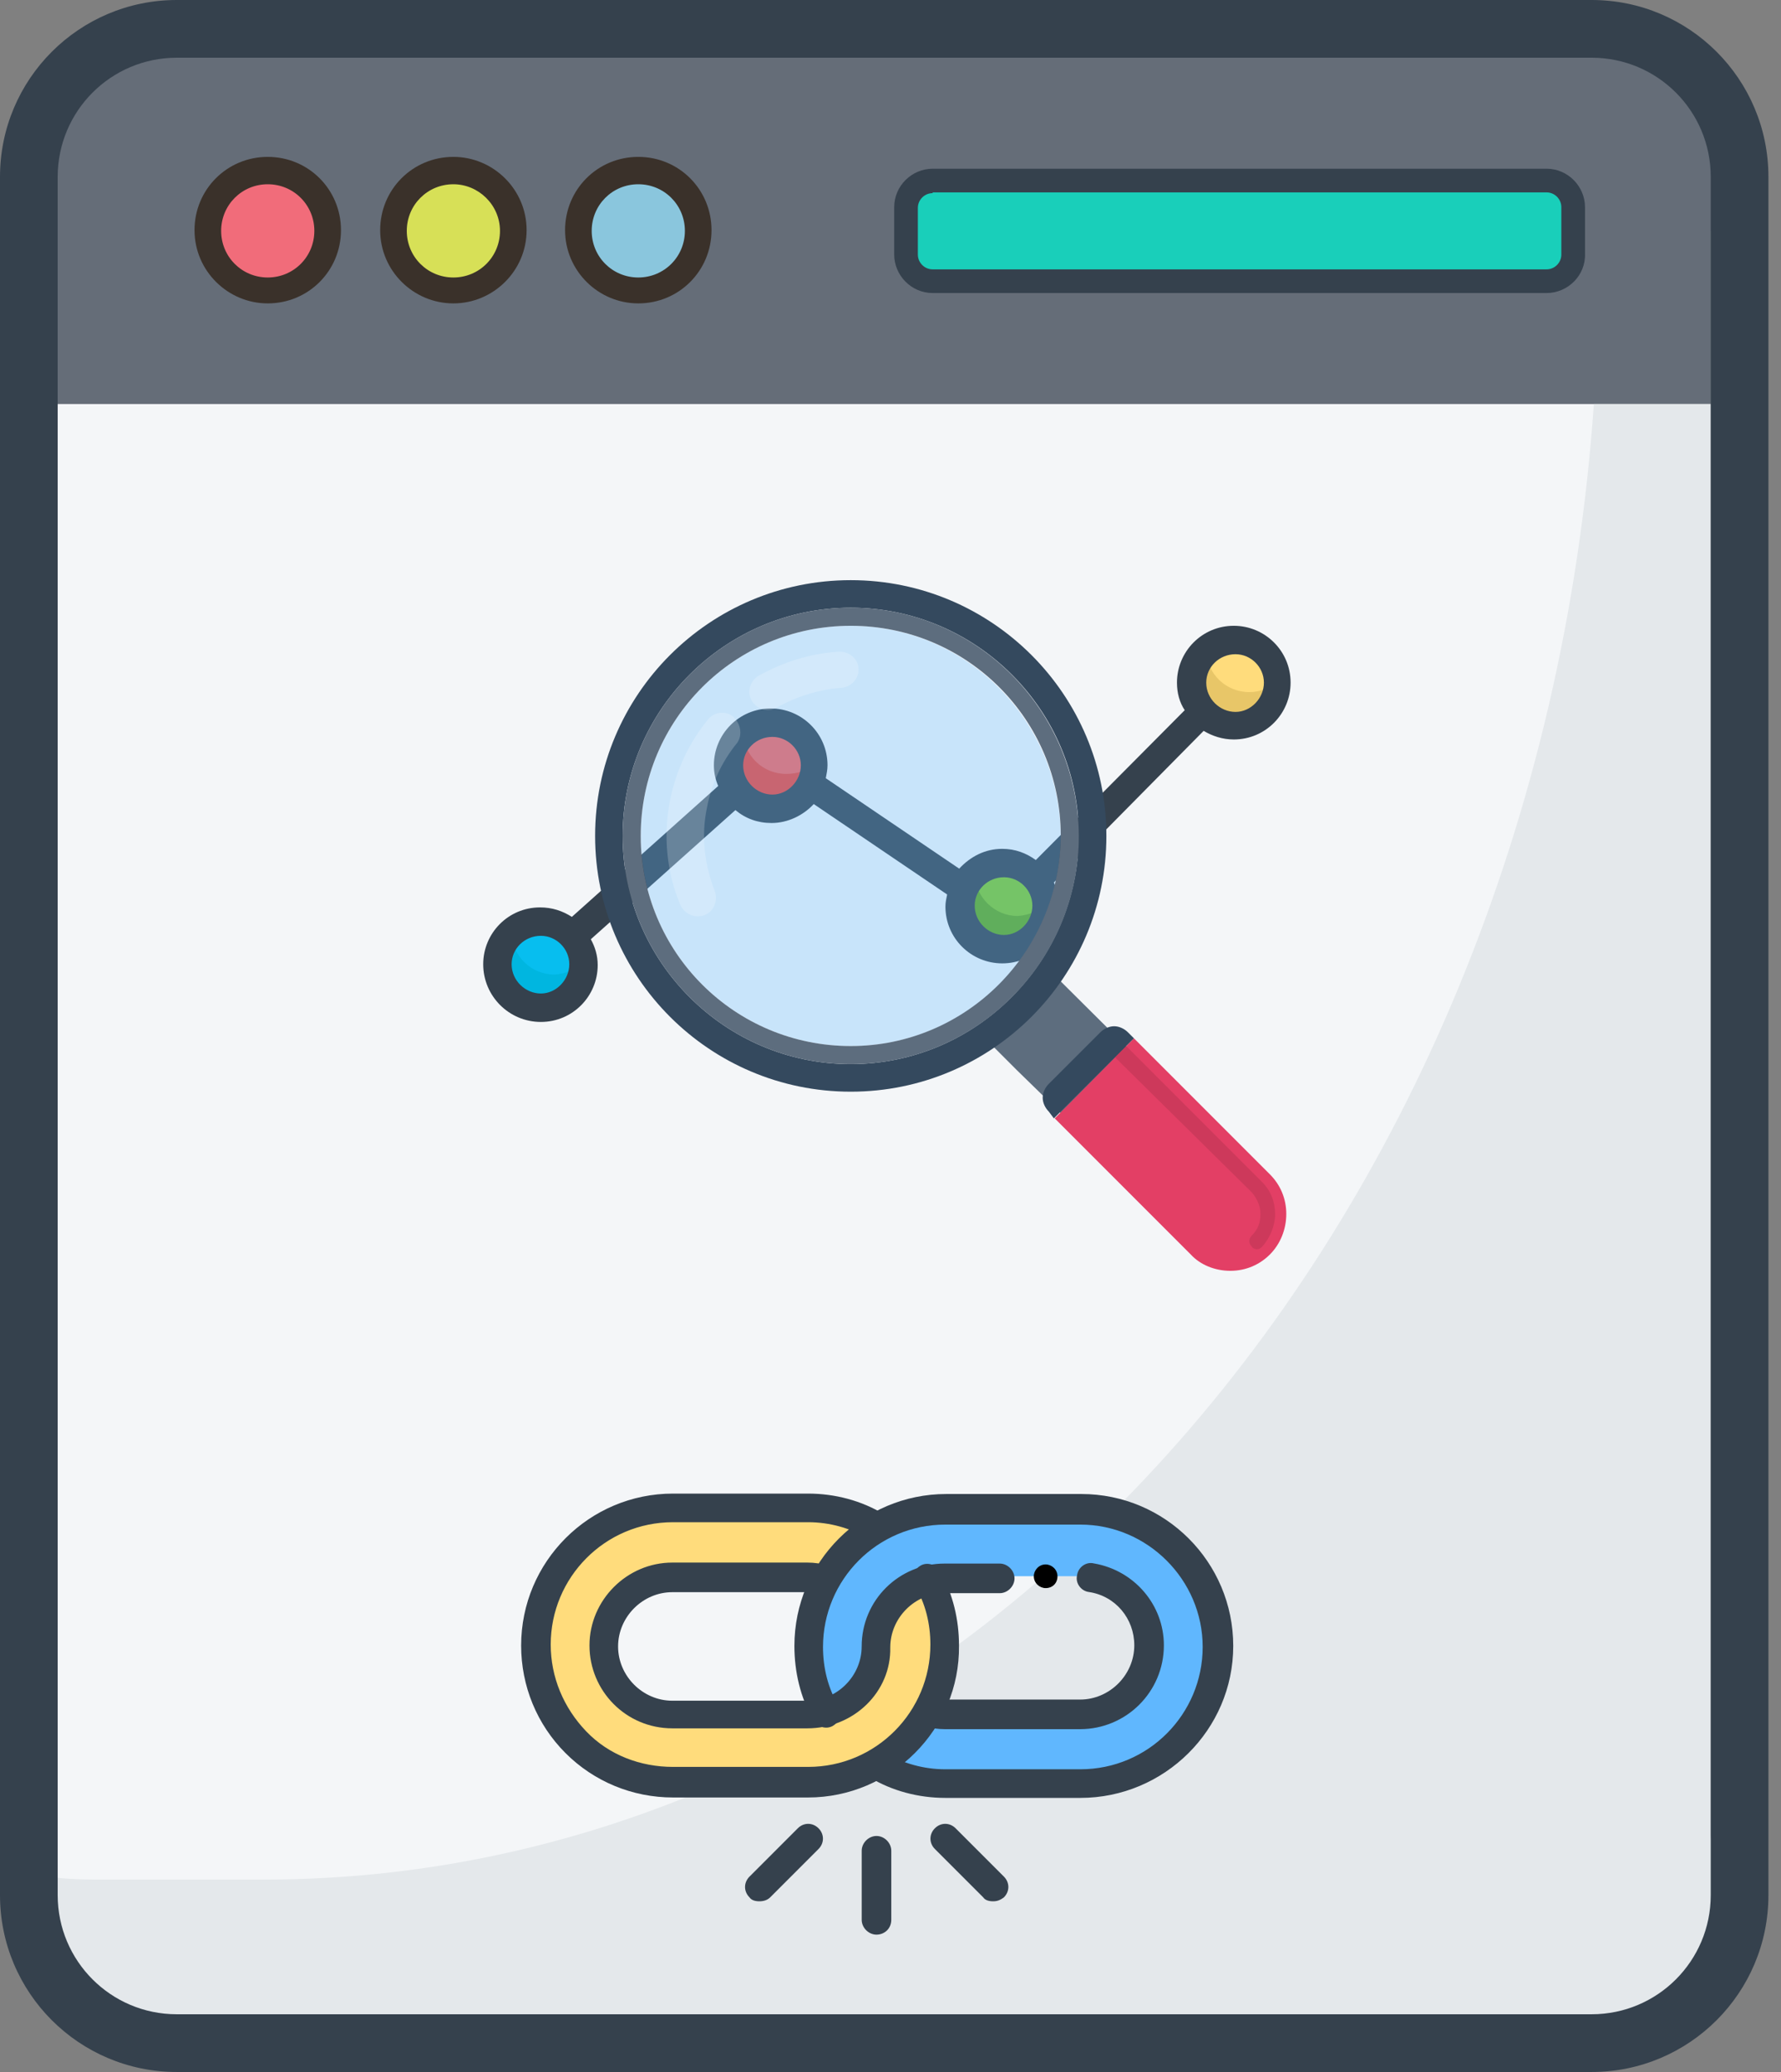
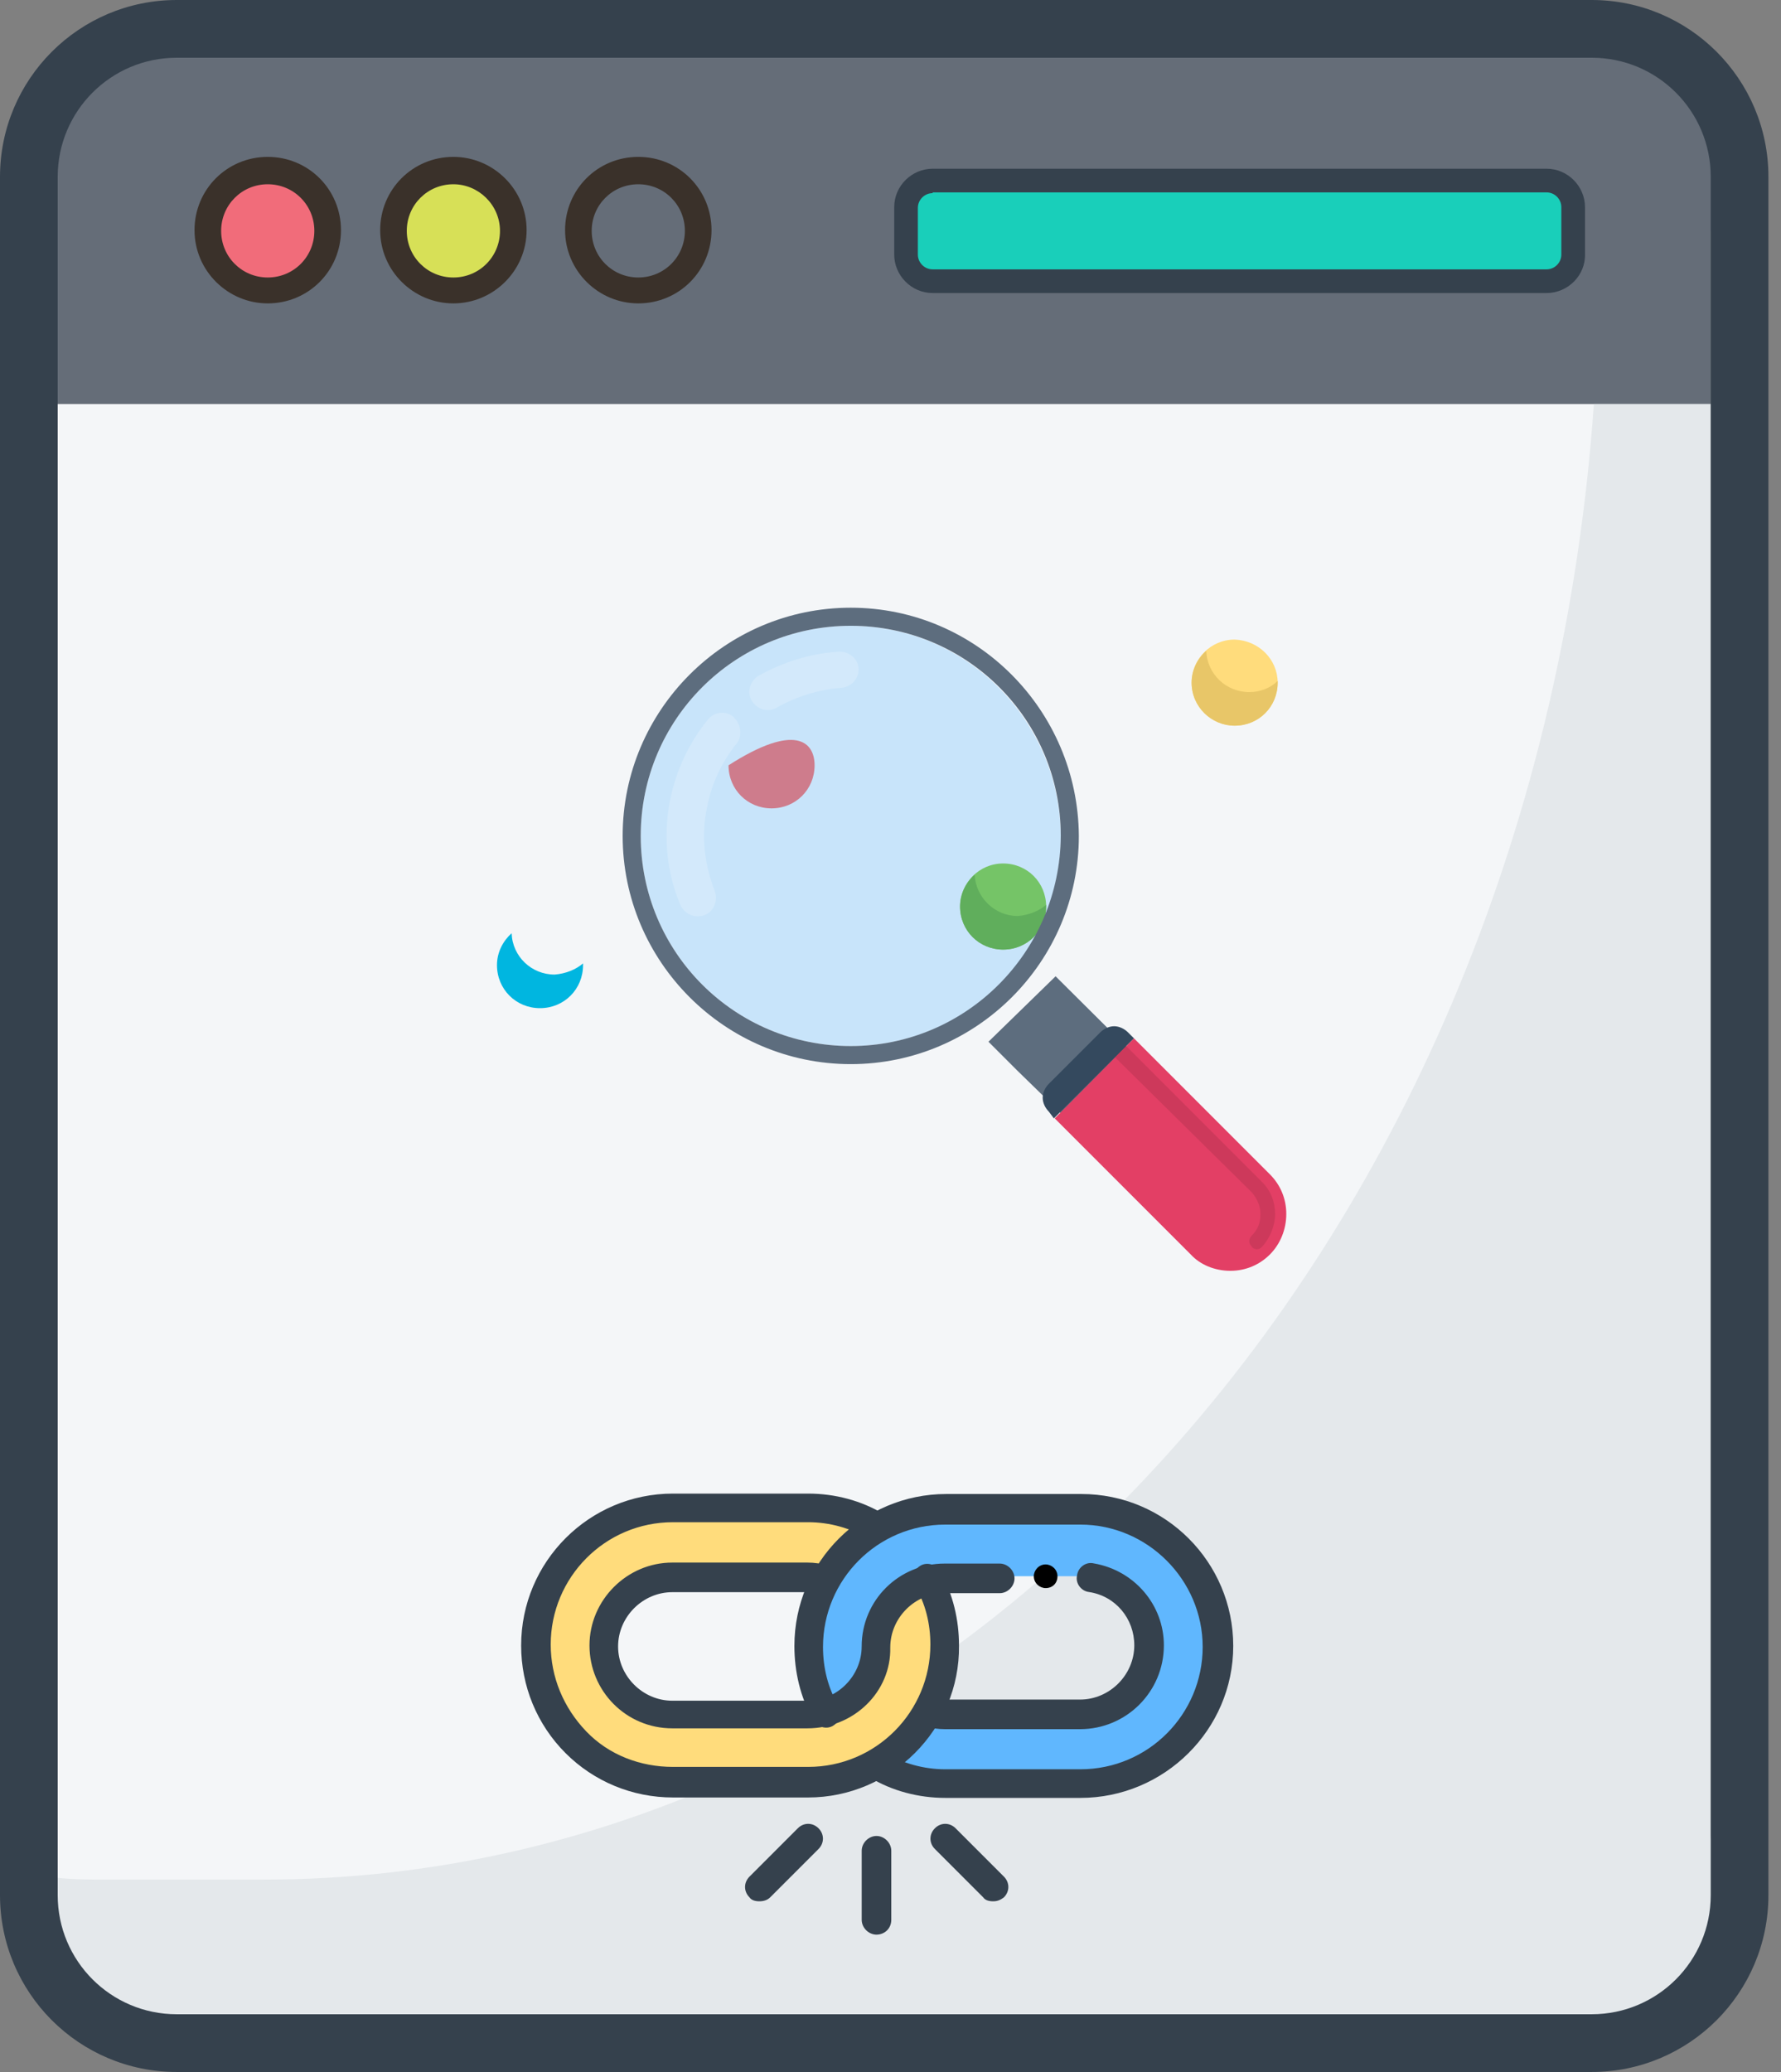
<svg xmlns="http://www.w3.org/2000/svg" width="129" height="150" viewBox="0 0 129 150" fill="none">
  <rect x="0" y="0" width="129" height="150" fill="#808080" stroke="none" />
  <g clip-path="url(#clip0_3991_6481)">
    <path d="M124.446 16.714H123.911V29.25H4.178V15.268L2.571 13.339L3.428 5.518L7.232 2.946L14.946 4.179H111.375V2.946L123.911 4.179L124.446 16.714Z" fill="#656D78" />
    <path d="M123.911 29.25V132.804C123.911 139.982 119.089 145.821 113.143 145.821H14.946C7.285 148.393 0.214 145.821 4.125 132.804V29.25H123.911Z" fill="#F4F6F8" />
    <path d="M123.911 29.25V132.804C124.393 139.714 127.982 148.232 113.143 145.821H14.946C1.928 147.375 1.928 140.893 3.321 135.804C4.125 136.018 6.053 136.071 6.857 136.071H19.125C69.375 136.071 111.214 89.625 115.446 29.25H123.911Z" fill="#E4E8EB" />
    <path d="M19.393 21.054C21.79 21.054 23.732 19.111 23.732 16.714C23.732 14.318 21.79 12.375 19.393 12.375C16.997 12.375 15.054 14.318 15.054 16.714C15.054 19.111 16.997 21.054 19.393 21.054Z" fill="#F16C7A" />
    <path d="M19.393 21.964C16.5 21.964 14.089 19.607 14.089 16.661C14.089 13.714 16.447 11.357 19.393 11.357C22.339 11.357 24.697 13.714 24.697 16.661C24.697 19.607 22.339 21.964 19.393 21.964ZM19.393 13.339C17.518 13.339 16.018 14.839 16.018 16.714C16.018 18.589 17.518 20.089 19.393 20.089C21.268 20.089 22.768 18.589 22.768 16.714C22.768 14.839 21.268 13.339 19.393 13.339Z" fill="#3A312A" />
    <path d="M32.839 21.054C35.236 21.054 37.179 19.111 37.179 16.714C37.179 14.318 35.236 12.375 32.839 12.375C30.443 12.375 28.5 14.318 28.5 16.714C28.5 19.111 30.443 21.054 32.839 21.054Z" fill="#D7E057" />
    <path d="M32.839 21.964C29.946 21.964 27.536 19.607 27.536 16.661C27.536 13.714 29.893 11.357 32.839 11.357C35.732 11.357 38.143 13.714 38.143 16.661C38.143 19.607 35.732 21.964 32.839 21.964ZM32.839 13.339C30.964 13.339 29.464 14.839 29.464 16.714C29.464 18.589 30.964 20.089 32.839 20.089C34.714 20.089 36.214 18.589 36.214 16.714C36.214 14.839 34.661 13.339 32.839 13.339Z" fill="#3A312A" />
-     <path d="M46.232 21.054C48.629 21.054 50.572 19.111 50.572 16.714C50.572 14.318 48.629 12.375 46.232 12.375C43.836 12.375 41.893 14.318 41.893 16.714C41.893 19.111 43.836 21.054 46.232 21.054Z" fill="#8AC6DD" />
    <path d="M46.232 21.964C43.339 21.964 40.929 19.607 40.929 16.661C40.929 13.714 43.286 11.357 46.232 11.357C49.179 11.357 51.536 13.714 51.536 16.661C51.536 19.607 49.179 21.964 46.232 21.964ZM46.232 13.339C44.357 13.339 42.857 14.839 42.857 16.714C42.857 18.589 44.357 20.089 46.232 20.089C48.107 20.089 49.607 18.589 49.607 16.714C49.607 14.839 48.107 13.339 46.232 13.339Z" fill="#3A312A" />
    <path d="M112.018 20.303H67.554C66.482 20.303 65.625 19.446 65.625 18.375V15C65.625 13.928 66.482 13.071 67.554 13.071H112.018C113.089 13.071 113.946 13.928 113.946 15V18.375C114 19.446 113.089 20.303 112.018 20.303Z" fill="#19CFBA" />
    <path d="M112.018 21.214H67.554C66 21.214 64.768 19.928 64.768 18.428V15C64.768 13.446 66.054 12.214 67.554 12.214H112.018C113.572 12.214 114.804 13.5 114.804 15V18.375C114.857 19.928 113.572 21.214 112.018 21.214ZM67.554 13.982C66.965 13.982 66.482 14.464 66.482 15.053V18.428C66.482 19.018 66.965 19.5 67.554 19.5H112.018C112.607 19.5 113.089 19.018 113.089 18.428V15C113.089 14.411 112.607 13.928 112.018 13.928H67.554V13.982Z" fill="#35414D" />
    <path d="M115.286 4.179C120.054 4.179 123.911 8.036 123.911 12.804V137.196C123.911 141.964 120.054 145.821 115.286 145.821H12.804C8.036 145.821 4.179 141.964 4.179 137.196V12.804C4.179 8.036 8.036 4.179 12.804 4.179H115.286ZM115.286 0H12.804C5.732 0 0 5.732 0 12.804V137.196C0 144.268 5.732 150 12.804 150H115.286C122.357 150 128.089 144.268 128.089 137.196V12.804C128.089 5.732 122.357 0 115.286 0Z" fill="#35414D" />
    <mask id="mask0_3991_6481" style="mask-type:luminance" maskUnits="userSpaceOnUse" x="23" y="79" width="81" height="81">
      <path d="M63.475 159.16L23.473 119.158L63.475 79.156L103.477 119.158L63.475 159.16Z" fill="white" />
    </mask>
    <g mask="url(#mask0_3991_6481)">
      <path d="M67.222 114.371C68.222 116.157 68.579 118.086 68.436 119.943C68.436 120.3 68.364 120.657 68.293 120.943C68.222 121.228 68.15 121.657 68.079 121.871C67.864 122.586 67.579 123.3 67.222 124.014C65.507 127.086 62.221 129.157 58.507 129.157H48.721C43.221 129.157 38.793 124.728 38.793 119.228C38.793 113.728 43.221 109.3 48.721 109.3H58.507C60.293 109.3 62.007 109.8 63.507 110.657C62.721 111.086 62.079 111.657 61.436 112.228C60.793 112.871 60.221 113.657 59.793 114.443C59.364 114.371 59.007 114.3 58.579 114.3H48.793C46.079 114.3 43.793 116.514 43.793 119.3C43.793 122.014 46.007 124.3 48.793 124.3H58.579C61.293 124.3 63.579 122.086 63.579 119.3C63.436 116.8 65.079 114.871 67.222 114.371C67.222 114.3 67.222 114.3 67.222 114.371Z" fill="#FFDC7C" />
      <path d="M88.178 119.107C88.178 113.607 83.75 109.179 78.25 109.179H68.464C62.964 109.179 58.536 113.607 58.536 119.107C58.536 120.822 58.964 122.465 59.75 123.893C61.893 123.322 63.464 121.393 63.464 119.107C63.464 116.393 65.678 114.107 68.464 114.107H78.464C81.107 114.179 83.25 116.393 83.25 119.107C83.25 121.822 81.036 124.107 78.25 124.107H68.464C68.036 124.107 67.607 124.036 67.25 123.965C66.821 124.75 66.25 125.536 65.607 126.179C64.964 126.822 64.321 127.322 63.536 127.75C64.964 128.607 66.678 129.107 68.536 129.107H78.321C83.75 129.036 88.178 124.607 88.178 119.107Z" fill="#60B7FE" />
      <path d="M58.532 130.128H48.747C45.818 130.128 43.032 128.985 40.961 126.914C38.889 124.842 37.747 122.057 37.747 119.128C37.747 113.057 42.675 108.128 48.747 108.128H58.532C60.461 108.128 62.389 108.628 64.032 109.628C64.389 109.842 64.532 110.199 64.532 110.557C64.532 110.771 64.461 110.914 64.389 111.057C64.104 111.557 63.461 111.771 62.961 111.414C61.604 110.628 60.104 110.199 58.532 110.199H48.747C43.818 110.199 39.889 114.199 39.889 119.057C39.889 121.414 40.818 123.628 42.461 125.342C44.104 127.057 46.389 127.914 48.747 127.914H58.532C63.461 127.914 67.389 123.914 67.389 119.057C67.389 117.557 67.032 116.057 66.247 114.771C66.175 114.628 66.104 114.414 66.104 114.271C66.104 113.914 66.318 113.557 66.675 113.342C67.175 113.057 67.818 113.271 68.104 113.771C69.032 115.414 69.461 117.271 69.461 119.128C69.532 125.199 64.532 130.128 58.532 130.128Z" fill="#35414D" />
      <path d="M78.229 125.182H68.444C67.944 125.182 67.444 125.111 66.944 124.968C66.372 124.825 66.015 124.253 66.158 123.682C66.301 123.111 66.872 122.753 67.444 122.896C67.729 122.968 68.087 123.039 68.444 123.039H78.229C80.372 123.039 82.158 121.253 82.158 119.111C82.158 117.182 80.801 115.539 78.872 115.253C78.301 115.182 77.872 114.611 78.015 114.039C78.087 113.468 78.658 113.039 79.229 113.182C82.158 113.682 84.301 116.182 84.301 119.111C84.301 122.468 81.587 125.182 78.229 125.182Z" fill="#35414D" />
      <path d="M58.483 125.122H48.697C45.34 125.122 42.697 122.408 42.697 119.122C42.697 115.837 45.412 113.122 48.697 113.122H58.483C58.983 113.122 59.483 113.194 59.983 113.337C60.554 113.48 60.912 114.051 60.769 114.622C60.626 115.194 60.054 115.551 59.483 115.408C59.197 115.337 58.84 115.265 58.483 115.265H48.697C46.554 115.265 44.769 117.051 44.769 119.194C44.769 121.337 46.554 123.122 48.697 123.122H58.483C60.626 123.122 62.412 121.337 62.412 119.194C62.412 115.837 65.126 113.194 68.412 113.194H72.412C72.983 113.194 73.483 113.694 73.483 114.265C73.483 114.837 72.983 115.337 72.412 115.337H68.412C66.269 115.337 64.483 117.122 64.483 119.265C64.554 122.48 61.84 125.122 58.483 125.122Z" fill="#35414D" />
      <path d="M78.253 130.158H68.468C66.539 130.158 64.611 129.658 62.968 128.658C62.611 128.444 62.468 128.086 62.468 127.729C62.468 127.515 62.539 127.372 62.611 127.229C62.896 126.729 63.539 126.515 64.039 126.872C65.396 127.658 66.896 128.086 68.468 128.086H78.253C83.182 128.086 87.111 124.086 87.111 119.229C87.111 114.372 83.111 110.372 78.253 110.372H68.468C63.539 110.372 59.611 114.372 59.611 119.229C59.611 120.729 59.968 122.229 60.753 123.515C60.825 123.658 60.896 123.872 60.896 124.015C60.896 124.372 60.682 124.729 60.325 124.944C59.825 125.229 59.182 125.015 58.896 124.515C57.968 122.872 57.539 121.015 57.539 119.158C57.539 113.086 62.468 108.158 68.539 108.158H78.325C84.396 108.158 89.325 113.086 89.325 119.158C89.325 125.229 84.325 130.158 78.253 130.158Z" fill="#35414D" />
      <path d="M75.737 114.97C75.308 114.97 74.88 114.613 74.88 114.113C74.88 113.685 75.237 113.256 75.737 113.256C76.166 113.256 76.594 113.613 76.594 114.113C76.594 114.613 76.237 114.97 75.737 114.97Z" fill="black" />
      <path d="M63.486 140.057C62.914 140.057 62.414 139.557 62.414 138.985V133.985C62.414 133.414 62.914 132.914 63.486 132.914C64.057 132.914 64.557 133.414 64.557 133.985V138.985C64.557 139.628 64.057 140.057 63.486 140.057Z" fill="#35414D" />
      <path d="M55 137.643C54.714 137.643 54.429 137.571 54.286 137.357C53.857 136.929 53.857 136.286 54.286 135.857L57.786 132.357C58.214 131.929 58.857 131.929 59.286 132.357C59.714 132.786 59.714 133.429 59.286 133.857L55.786 137.357C55.572 137.571 55.286 137.643 55 137.643Z" fill="#35414D" />
      <path d="M71.929 137.643C71.643 137.643 71.357 137.572 71.215 137.357L67.715 133.857C67.286 133.429 67.286 132.786 67.715 132.357C68.143 131.929 68.786 131.929 69.215 132.357L72.715 135.857C73.143 136.286 73.143 136.929 72.715 137.357C72.429 137.572 72.215 137.643 71.929 137.643Z" fill="#35414D" />
    </g>
-     <path d="M42.231 69.868C42.231 71.614 40.86 72.985 39.114 72.985C37.369 72.985 35.997 71.614 35.997 69.868C35.997 68.185 37.369 66.751 39.114 66.751C40.86 66.751 42.231 68.122 42.231 69.868Z" fill="#07BEEF" />
-     <path d="M59.002 55.404C59.002 57.15 57.631 58.521 55.885 58.521C54.14 58.521 52.768 57.15 52.768 55.404C52.768 53.721 54.14 52.287 55.885 52.287C57.631 52.287 59.002 53.721 59.002 55.404Z" fill="#FC635B" />
+     <path d="M59.002 55.404C59.002 57.15 57.631 58.521 55.885 58.521C54.14 58.521 52.768 57.15 52.768 55.404C57.631 52.287 59.002 53.721 59.002 55.404Z" fill="#FC635B" />
    <path d="M75.773 65.628C75.773 67.374 74.401 68.746 72.656 68.746C70.972 68.746 69.539 67.374 69.539 65.628C69.539 63.945 70.91 62.511 72.656 62.511C74.401 62.511 75.773 63.883 75.773 65.628Z" fill="#7EC927" />
    <path d="M92.543 49.419C92.543 51.164 91.172 52.536 89.426 52.536C87.743 52.536 86.309 51.164 86.309 49.419C86.309 47.736 87.681 46.302 89.426 46.302C91.172 46.364 92.543 47.736 92.543 49.419Z" fill="#FFDC7C" />
    <path d="M42.231 69.743V69.868C42.231 71.614 40.86 72.985 39.114 72.985C37.369 72.985 35.997 71.614 35.997 69.868C35.997 68.933 36.434 68.122 37.057 67.561C37.119 69.244 38.491 70.554 40.174 70.554C40.985 70.491 41.733 70.18 42.231 69.743Z" fill="#00B6E0" />
-     <path d="M59.002 55.279V55.404C59.002 57.15 57.631 58.521 55.885 58.521C54.14 58.521 52.768 57.15 52.768 55.404C52.768 54.469 53.205 53.658 53.828 53.035C53.89 54.718 55.262 56.028 56.945 56.028C57.756 56.028 58.504 55.778 59.002 55.279Z" fill="#F34234" />
    <path d="M75.773 65.504V65.628C75.773 67.374 74.401 68.746 72.656 68.746C70.91 68.746 69.539 67.374 69.539 65.628C69.539 64.693 69.975 63.883 70.598 63.322C70.661 64.943 72.032 66.314 73.716 66.314C74.526 66.252 75.274 65.94 75.773 65.504Z" fill="#60A917" />
    <path d="M92.543 49.294V49.419C92.543 51.165 91.172 52.536 89.426 52.536C87.743 52.536 86.309 51.165 86.309 49.419C86.309 48.484 86.746 47.673 87.369 47.112C87.431 48.795 88.803 50.105 90.486 50.105C91.297 50.105 92.045 49.793 92.543 49.294Z" fill="#E8C668" />
-     <path d="M39.177 73.983C41.484 73.983 43.292 72.112 43.292 69.868C43.292 69.182 43.105 68.559 42.793 67.998L53.267 58.646C54.015 59.269 54.888 59.581 55.885 59.581C57.07 59.581 58.192 59.02 58.94 58.209L68.603 64.756C68.541 65.067 68.479 65.317 68.479 65.628C68.479 67.935 70.349 69.743 72.594 69.743C74.9 69.743 76.708 67.873 76.708 65.628C76.708 65.005 76.584 64.444 76.334 63.883L87.182 52.91C87.805 53.284 88.554 53.534 89.364 53.534C91.671 53.534 93.479 51.663 93.479 49.419C93.479 47.112 91.609 45.304 89.364 45.304C87.057 45.304 85.249 47.175 85.249 49.419C85.249 50.167 85.436 50.853 85.811 51.414L75.025 62.262C74.339 61.763 73.529 61.451 72.594 61.451C71.347 61.451 70.287 62.013 69.476 62.885L59.813 56.339C59.875 56.028 59.938 55.716 59.938 55.404C59.938 53.097 58.067 51.289 55.823 51.289C53.516 51.289 51.708 53.16 51.708 55.404C51.708 55.965 51.833 56.464 52.02 56.9L41.421 66.377C40.736 65.94 39.987 65.691 39.115 65.691C36.808 65.691 35 67.561 35 69.805C35 72.112 36.87 73.983 39.177 73.983ZM89.489 47.362C90.611 47.362 91.546 48.297 91.546 49.419C91.546 50.541 90.611 51.539 89.489 51.539C88.367 51.539 87.369 50.603 87.369 49.419C87.369 48.297 88.304 47.362 89.489 47.362ZM72.718 63.509C73.84 63.509 74.776 64.444 74.776 65.566C74.776 66.688 73.84 67.686 72.718 67.686C71.596 67.686 70.599 66.751 70.599 65.566C70.599 64.444 71.534 63.509 72.718 63.509ZM55.948 53.347C57.07 53.347 58.005 54.282 58.005 55.404C58.005 56.526 57.07 57.524 55.948 57.524C54.825 57.524 53.828 56.589 53.828 55.404C53.828 54.282 54.763 53.347 55.948 53.347ZM39.177 67.748C40.299 67.748 41.234 68.683 41.234 69.805C41.234 70.928 40.299 71.925 39.177 71.925C38.055 71.925 37.057 70.99 37.057 69.805C37.057 68.683 37.992 67.748 39.177 67.748Z" fill="#35414D" />
    <path d="M71.595 75.416L73.653 77.474L76.084 79.843L84.688 88.446L87.306 81.464L76.458 70.678L71.595 75.416Z" fill="#5D6D7E" />
    <path d="M82.132 75.167L91.982 85.017C92.73 85.766 93.167 86.763 93.167 87.885C93.167 89.007 92.73 90.067 91.982 90.815C91.234 91.564 90.236 92 89.114 92C87.992 92 86.932 91.564 86.246 90.815L76.396 80.965L82.132 75.167Z" fill="#E33F65" />
    <path d="M80.76 76.539L81.571 75.728L91.421 85.579C92.044 86.202 92.356 87.012 92.356 87.885C92.356 88.758 91.982 89.631 91.421 90.254C91.296 90.379 91.172 90.441 91.047 90.441C90.922 90.441 90.735 90.379 90.673 90.254C90.424 90.005 90.424 89.693 90.673 89.444C91.109 89.007 91.296 88.509 91.296 87.885C91.296 87.324 91.047 86.763 90.673 86.327L80.76 76.539Z" fill="#CD395B" />
    <path d="M76.334 80.965L82.132 75.167L81.695 74.731C81.446 74.481 81.072 74.294 80.698 74.294C80.324 74.294 79.95 74.481 79.701 74.731L75.96 78.471C75.71 78.721 75.523 79.095 75.523 79.469C75.523 79.843 75.71 80.217 75.96 80.466L76.334 80.965Z" fill="#34495E" />
    <g opacity="0.3">
      <path d="M61.621 45.304C53.205 45.304 46.409 52.1 46.409 60.516C46.409 68.933 53.205 75.728 61.621 75.728C70.038 75.728 76.833 68.933 76.833 60.516C76.771 52.162 69.975 45.304 61.621 45.304Z" fill="#60B7FE" />
    </g>
-     <path d="M61.621 42C51.396 42 43.105 50.292 43.105 60.516C43.105 70.741 51.396 79.032 61.621 79.032C71.845 79.032 80.137 70.741 80.137 60.516C80.137 50.292 71.845 42 61.621 42ZM61.621 77.037C52.519 77.037 45.099 69.618 45.099 60.516C45.099 51.414 52.519 43.995 61.621 43.995C70.723 43.995 78.142 51.414 78.142 60.516C78.08 69.618 70.723 77.037 61.621 77.037Z" fill="#34495E" />
    <path d="M61.621 43.995C52.519 43.995 45.1 51.414 45.1 60.516C45.1 69.618 52.519 77.037 61.621 77.037C70.723 77.037 78.142 69.618 78.142 60.516C78.08 51.414 70.723 43.995 61.621 43.995ZM61.621 75.728C53.204 75.728 46.409 68.933 46.409 60.516C46.409 52.1 53.204 45.304 61.621 45.304C70.037 45.304 76.833 52.1 76.833 60.516C76.77 68.933 69.975 75.728 61.621 75.728Z" fill="#5D6D7E" />
    <g opacity="0.2">
      <path d="M61.994 47.798C61.745 47.424 61.309 47.175 60.81 47.175C58.69 47.299 56.757 47.923 54.949 48.92C54.326 49.294 54.077 50.105 54.451 50.728C54.825 51.352 55.635 51.601 56.259 51.227C57.693 50.416 59.313 49.918 60.934 49.793C61.683 49.731 62.244 49.107 62.181 48.359C62.181 48.234 62.119 47.985 61.994 47.798Z" fill="white" />
    </g>
    <g opacity="0.2">
      <path d="M53.391 52.224C53.329 52.1 53.204 52.037 53.142 51.913C52.581 51.414 51.708 51.538 51.271 52.1C49.9 53.783 48.965 55.778 48.528 57.96C48.029 60.516 48.279 63.135 49.276 65.504C49.588 66.189 50.336 66.501 51.022 66.252C51.708 66.002 52.02 65.192 51.77 64.506C51.022 62.574 50.773 60.516 51.209 58.459C51.521 56.776 52.269 55.154 53.391 53.783C53.703 53.346 53.703 52.723 53.391 52.224Z" fill="white" />
    </g>
  </g>
  <defs>
    <clipPath id="clip0_3991_6481">
      <rect width="128.089" height="150" fill="white" />
    </clipPath>
  </defs>
</svg>